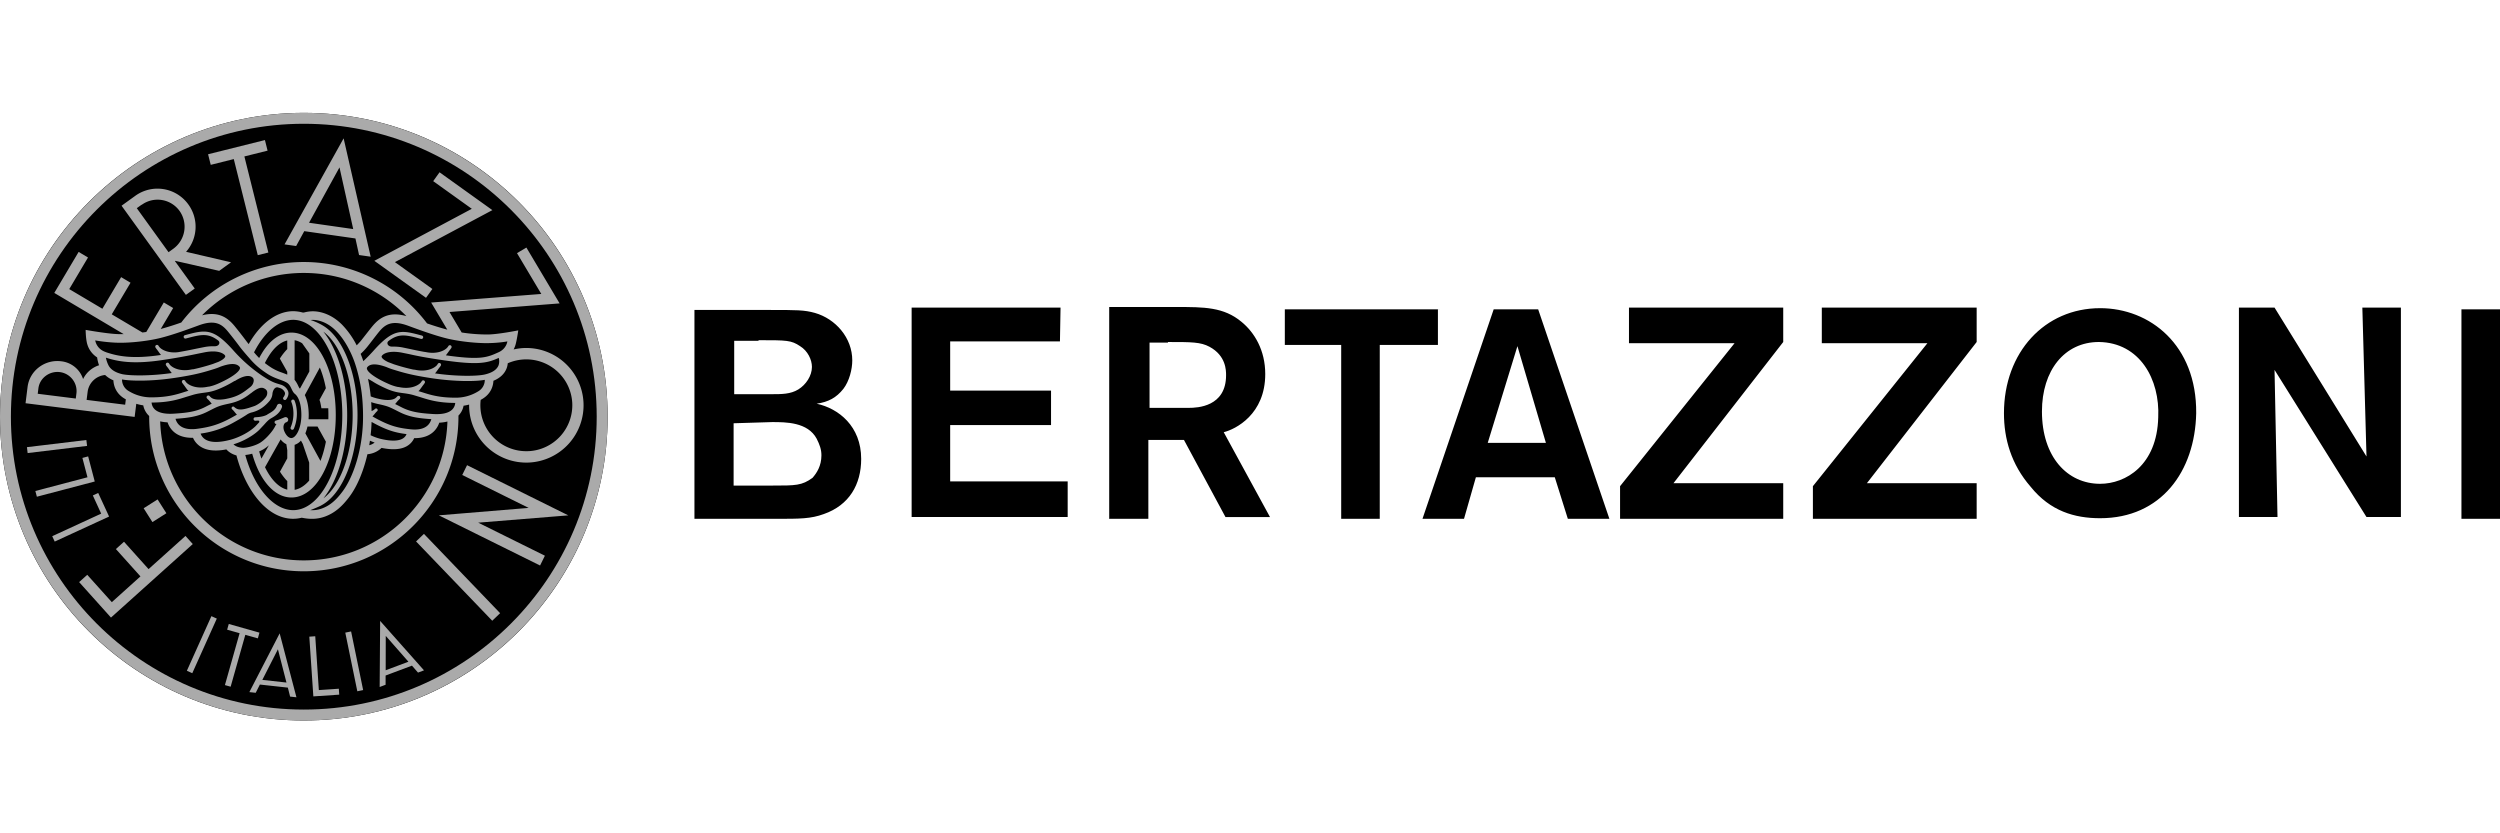
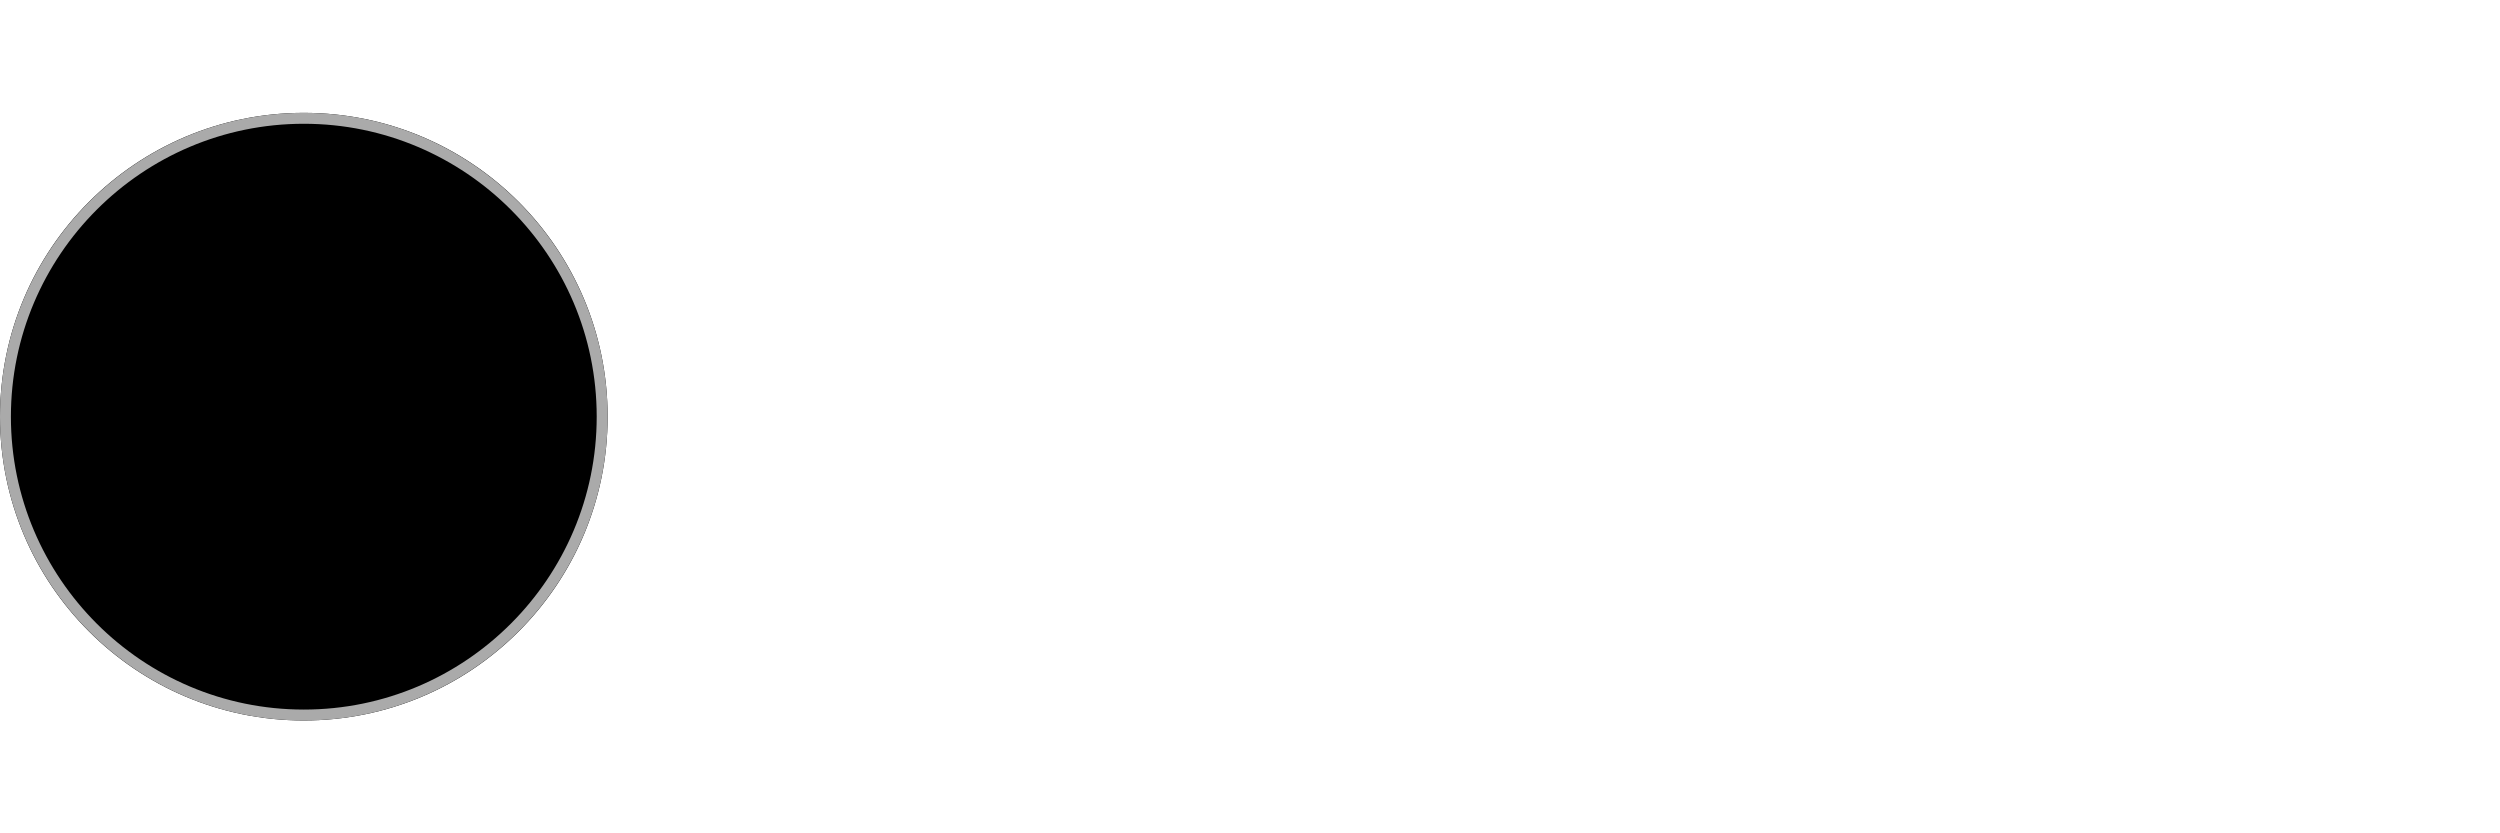
<svg xmlns="http://www.w3.org/2000/svg" width="144" height="48" fill="none" viewBox="0 0 144 48">
  <path fill="#000" fill-rule="evenodd" d="M17.5 41.5C27.165 41.5 35 33.665 35 24S27.165 6.5 17.5 6.5 0 14.335 0 24s7.835 17.5 17.5 17.5Z" clip-rule="evenodd" />
  <path fill="#AAA" fill-rule="evenodd" d="M.628 24c0-9.303 7.569-16.871 16.872-16.871s16.87 7.569 16.87 16.87c0 9.304-7.567 16.872-16.87 16.872S.628 33.303.628 24ZM0 24c0 9.65 7.85 17.5 17.5 17.5S35 33.65 35 24c0-9.649-7.85-17.5-17.5-17.5S0 14.351 0 24Z" clip-rule="evenodd" />
-   <path fill="#AAA" fill-rule="evenodd" d="M16.797 24.748a.1.1 0 0 0 .13-.054c.26-.623.192-1.243.041-1.616a.1.1 0 1 0-.186.075c.136.336.197.897-.039 1.464a.1.1 0 0 0 .054.131Zm16.812-1.57a3.303 3.303 0 0 0-3.464-3.13c-.192.011-.378.04-.56.08a1.54 1.54 0 0 0 .105-.256c.078-.257.163-.843.163-.843s-1.135.229-1.748.238a9.886 9.886 0 0 1-1.512-.115l-.703-1.181 6.344-.495-1.914-3.217-.541.322 1.4 2.351-6.345.494.93 1.562a15.85 15.85 0 0 1-1.166-.361 8.893 8.893 0 0 0-14.157-.05 17.22 17.22 0 0 1-1.182.372l.716-1.207-.54-.32-1.009 1.7a9.914 9.914 0 0 1-.223.03l-1.766-1.047 1.082-1.82-.542-.322-1.08 1.821-1.908-1.132 1.08-1.82-.54-.322-1.402 2.362 3.997 2.372c-.097.002-.19.003-.276.002-.626-.01-1.915-.245-1.915-.245s.005.523.093.823a1.36 1.36 0 0 0 .57.764c.014.13.048.28.11.45a1.553 1.553 0 0 0-.92.796 1.494 1.494 0 0 0-1.26-1.024c-.946-.119-1.819.536-1.938 1.48l-.117.936 6.284.788.095-.755c.142.043.279.072.402.09.016.085.043.176.087.267.062.133.147.248.254.345V24c0 4.91 3.996 8.906 8.907 8.906S26.407 28.91 26.407 24v-.063a1.083 1.083 0 0 0 .295-.568c.1-.014.207-.036.32-.066a3.294 3.294 0 0 0 3.457 3.339 3.302 3.302 0 0 0 3.13-3.463Zm-29.207-.516-.037.294-2.192-.275.039-.313c.075-.595.64-1.01 1.235-.935.596.075 1.031.624.955 1.23Zm21.312-3.173c.73.18 1.733.286 2.399.275.666-.01 1.111-.1 1.111-.1s-.044.417-.5.623c-.66.3-1.035.466-3.041.18v-.002c.086-.104.163-.223.235-.316a.726.726 0 0 0 .08-.112.1.1 0 1 0-.173-.1.676.676 0 0 1-.083.108l-.01.008c-.167.16-.58.348-1.167.234a1.425 1.425 0 0 0-.13-.02c-.356-.064-.59-.115-.795-.16l-.455-.095a2.713 2.713 0 0 0-.552-.047h-.027c-.287.011-.352-.223-.235-.316l.005-.005c.604-.462 1.014-.353 1.87-.124a.1.1 0 1 0 .052-.193c-1.174-.315-1.614-.432-2.78.872a10.2 10.2 0 0 1-.59.604 5.108 5.108 0 0 0-.156-.42 3.8 3.8 0 0 0 .397-.423c.206-.257.479-.625.65-.833.345-.423.732-.715 1.68-.367.537.197 1.485.548 2.215.729Zm-.36 1.433a.1.1 0 0 0-.136.037.625.625 0 0 1-.078.105l-.014.011c-.168.16-.581.348-1.169.234a.729.729 0 0 0-.147-.02 11.7 11.7 0 0 1-1.118-.305l-.014-.004-.011-.006-.093-.035a7.657 7.657 0 0 0-.199-.074c-.242-.11-.37-.223-.392-.302-.004-.014-.012-.044.038-.1.19-.19.598-.248 1.111-.154l.443.09c.38.085.856.19 2.019.358 2.008.291 2.505.14 3.134-.142a.74.74 0 0 1-.01.424c-.114.292-.433.442-.762.524-.455.114-1.65.124-2.9-.056a.106.106 0 0 0 .02-.02c.085-.104.162-.223.235-.316a.781.781 0 0 0 .08-.112.101.101 0 0 0-.037-.137Zm-8.946 6.636c.047.057.095.108.14.152v.495c-.485-.117-.94-.582-1.283-1.294l.899-1.6a.916.916 0 0 0 .33.276l.053.345v.47l-.42.766s.084.151.281.39Zm-1.35-1.144a6.412 6.412 0 0 1-.13-.414c.094-.04.179-.082.25-.123a2.12 2.12 0 0 0 .312-.23l-.431.767Zm1.729 2.242c1.431 0 2.553-2.086 2.553-4.75 0-2.663-1.122-4.749-2.553-4.749-.635 0-1.242.424-1.706 1.196a5.672 5.672 0 0 0-.153.269 4.257 4.257 0 0 1-.297-.33l.055-.1c.581-1.088 1.39-1.77 2.213-1.77h.024a1.657 1.657 0 0 1 .266.032l.022.005c1.408.316 2.505 2.636 2.505 5.448 0 2.714-1.016 4.965-2.353 5.401-.154.05-.312.077-.473.077-1.137 0-2.245-1.301-2.762-3.178.128-.012.265-.038.399-.073.438 1.561 1.293 2.522 2.26 2.522Zm1.663-5.469c.022.089.064.331.064.331h.394a9.58 9.58 0 0 1 .005.63h-1.14c.005-.079.009-.16.009-.242 0-.457-.08-.852-.225-1.148l.866-1.587c.145.355.264.756.347 1.19l-.369.675s.03.064.05.151Zm.322 2.255c-.078.4-.183.773-.313 1.108l-.87-1.59c.048-.118.09-.248.122-.39h.58l.11.202.371.67Zm-.954-4.044-.54.986-.024-.022c-.02-.016-.054-.09-.08-.143a1.548 1.548 0 0 0-.209-.345c.001-.009.003-.018.003-.028l.002-2.249c.149.027.294.086.434.175l.414.586v1.04Zm-.008 5.25v1.034c-.254.29-.538.478-.838.533l-.002-2.593a.818.818 0 0 0 .364-.245l.106.192.37 1.08Zm-1.264-5.232v.165c-.1-.044-.202-.081-.3-.118a2.836 2.836 0 0 1-.6-.277 5.334 5.334 0 0 1-.39-.274 3.82 3.82 0 0 1 .187-.34c.321-.534.706-.866 1.103-.962v.498a3.33 3.33 0 0 0-.427.547l.427.76Zm2.08-2.312c.998.733 1.687 2.638 1.687 4.802 0 2.155-.687 4.06-1.683 4.797.851-1.056 1.368-2.855 1.368-4.796 0-1.918-.516-3.738-1.373-4.803Zm-.122 10.01-.003-.002c1.221-.632 2.092-2.773 2.092-5.206 0-2.287-.765-4.308-1.866-5.072v-.002l-.025-.014-.045-.03a1.761 1.761 0 0 0-.096-.058 3.484 3.484 0 0 0-.673-.296h-.001a1.22 1.22 0 0 1 .138-.008c.296 0 .82.116 1.33.63.511.515.864 1.24 1.05 1.754.186.515.35 1.208.427 1.82.073.582.11 1.425.049 2.107a8.875 8.875 0 0 1-.306 1.726c-.15.535-.424 1.275-.828 1.824-.405.55-.761.838-1.2 1-.239.088-.465.11-.677.098a7.78 7.78 0 0 0 .634-.271ZM17.5 15.722c2.312 0 4.405.953 5.909 2.487-1.008-.286-1.553.087-1.976.603-.173.213-.448.57-.658.834a5.349 5.349 0 0 1-.23.246 4.882 4.882 0 0 0-.837-1.186c-.61-.614-1.264-.776-1.683-.776-.206 0-.392.037-.52.072-.013.003-.055-.002-.066.001a2.226 2.226 0 0 0-.535-.079c-1.059 0-1.97.821-2.58 1.896a4.98 4.98 0 0 1-.138-.176c-.2-.27-.49-.64-.665-.853-.408-.501-.933-.867-1.884-.629a8.25 8.25 0 0 1 5.863-2.44ZM5.486 19.608s.688.125 1.355.134c.666.012 1.67-.094 2.399-.275.73-.181 1.678-.532 2.216-.729.949-.348 1.335-.055 1.68.367.171.209.455.57.65.834.154.207.386.476.576.69.387.46.745.71 1.053.912.24.156.477.243.685.319.14.05.272.099.39.163.166.088.236.235.303.378.053.11.102.215.196.29.232.187.37.64.37 1.215 0 .758-.307 1.325-.58 1.325-.146 0-.295-.146-.396-.378l-.003-.005-.008-.02a.596.596 0 0 1-.045-.21v-.011c0-.133.057-.226.117-.265a.368.368 0 0 1 .055-.023.15.15 0 0 0-.097-.285h-.003l-.003.001-.167.069c-.115.047-.223.092-.338.121a.102.102 0 0 0-.073.123.1.1 0 0 0 .11.072.893.893 0 0 0-.071.117l-.048.089-.004.004c-.002.006-.006.01-.009.017l-.066.105c-.15.217-.466.584-.767.762-.224.134-.649.27-.957.28-.279-.01-.452-.1-.559-.201.56-.17 1.135-.491 1.483-.831l.284-.302c.138-.154.245-.276.4-.365l.013-.007c.214-.123.48-.275.61-.627a.15.15 0 0 0-.089-.192.15.15 0 0 0-.193.088c-.093.249-.28.356-.477.47l-.014.008a1.04 1.04 0 0 0-.103.066c-.24.113-.508.125-.653.133H14.7a.1.1 0 0 0 .01.2h.007c.042-.002.093-.005.15-.01.07.006.086.07.053.108l-.2.214c-.332.325-.896.631-1.436.782h-.002c-1.246.331-1.618-.05-1.727-.353a5.259 5.259 0 0 0 1.944-.663c.39-.217.579-.338.69-.41a.887.887 0 0 1 .352-.155c.379-.104.687-.307.97-.638a.735.735 0 0 0 .184-.455c.026-.16.121-.363.293-.344l.125.037a.45.45 0 0 1 .288.245c.06.12-.072.285-.072.285a.1.1 0 1 0 .155.128c.008-.011.215-.263.096-.504a.642.642 0 0 0-.406-.344l-.133-.041c-.232-.07-.401-.12-.938-.472a8.886 8.886 0 0 1-1.666-1.466c-1.167-1.305-1.606-1.187-2.781-.873a.1.1 0 1 0 .052.193c.849-.226 1.26-.336 1.855.112.005.006.01.012.018.017.117.094.052.328-.235.317h-.03a2.66 2.66 0 0 0-.546.047l-.456.091c-.253.054-.55.116-1.063.205-.514.061-.875-.108-1.03-.255l-.008-.007a.665.665 0 0 1-.083-.108.099.099 0 0 0-.137-.038.1.1 0 0 0-.037.136.79.79 0 0 0 .08.113c.072.093.149.211.235.317-1.69.255-2.53.056-3.172-.16v-.003c-.556-.184-.613-.674-.613-.674Zm7.879 3.962a.49.49 0 0 0 .048.043v.002c.079.078.135.172.234.267-.082.048-.179.103-.295.167-.839.466-1.414.573-2.072.66-.834.081-1.092-.3-1.17-.587.706-.047 1.267-.118 1.833-.406l.095-.048c.505-.258.583-.297 1.161-.421.593-.129.92-.34 1.243-.592.01-.004.02-.01.029-.017.52-.42.692-.305.818-.222a.243.243 0 0 1 .103.174.416.416 0 0 1-.111.323 1.667 1.667 0 0 1-.597.464 7.567 7.567 0 0 1-.366.122c-.355.106-.553.114-.7.036a.58.58 0 0 1-.125-.091.09.09 0 0 0-.127-.001.09.09 0 0 0-.001.127Zm-3.802-2.532c.02.035.047.072.079.11.073.093.15.213.237.32a.137.137 0 0 0 .02.018c-1.18.17-2.336.168-2.843.07-.348-.08-.679-.237-.819-.538a1.67 1.67 0 0 1-.137-.417c.67.218 1.557.397 3.262.136a31.093 31.093 0 0 0 2.015-.361l.446-.09c.513-.092.92-.034 1.117.16.044.052.036.082.032.096-.021.079-.15.192-.393.302l-.199.074-.091.035a.04.04 0 0 0-.013.006 11.52 11.52 0 0 1-1.131.309.85.85 0 0 0-.148.02c-.587.113-1-.074-1.168-.234l-.014-.012a.652.652 0 0 1-.078-.103.1.1 0 0 0-.174.099Zm-2.354 2.274-2.22-.278.058-.46a1.116 1.116 0 0 1 1.009-.974c.142.137.309.236.477.308l.001.041c.025.32.173.724.618.998l.096.055-.039.31Zm.203-.789a.761.761 0 0 1-.384-.666c.549.098 1.704.104 2.943-.077 1.286-.187 1.794-.346 2.381-.53a3.14 3.14 0 0 0 .346-.13c.374-.132.852-.258 1.083-.012.046.049.046.084.04.113-.044.217-.538.56-1.256.875-.205.09-.364.138-.51.17a1.13 1.13 0 0 0-.132.02c-.588.113-1-.073-1.17-.234l-.012-.012a.61.61 0 0 1-.078-.104.1.1 0 0 0-.137-.037.1.1 0 0 0-.037.137.91.91 0 0 0 .078.11c.073.094.15.214.237.319.014.016.033.03.056.04l-.203.062c-.462.148-.983.315-1.895.32a2.454 2.454 0 0 1-1.35-.364Zm1.319.663c.977 0 1.528-.175 2.018-.333l.416-.125c.237-.061.413-.084.584-.107.27-.036.526-.07.937-.25a6.19 6.19 0 0 0 .813-.422.15.15 0 0 0 .06-.022c.42-.264.768-.34.957-.205.065.045.1.11.1.19a.508.508 0 0 1-.205.385c-.355.282-.614.475-1.067.603l-.002.001a3.275 3.275 0 0 1-.207.051l-.127.028c-.389.072-.675.04-.824-.063l-.005-.004a.676.676 0 0 1-.103-.096.1.1 0 0 0-.141-.015.101.101 0 0 0-.015.141.773.773 0 0 0 .075.078c.067.062.129.15.2.231-.084.041-.178.088-.293.147l-.096.05c-.521.263-1.034.328-1.727.374-1.091.085-1.321-.331-1.348-.637Zm8.769 9.092c-4.475 0-8.13-3.569-8.273-8.008.13.03.272.05.426.057.032.096.078.2.144.3.252.381.688.603 1.32.59.044.102.107.208.198.308.345.382.914.518 1.723.36l.006.007c.133.147.327.272.576.341.52 1.977 1.742 3.649 3.27 3.649a2 2 0 0 0 .491-.062c.352.072.82.123 1.337-.066.56-.206.987-.573 1.43-1.172.457-.62.749-1.428.905-1.985.041-.147.078-.29.111-.433a1.33 1.33 0 0 0 .813-.365c.805.163 1.378.069 1.715-.309a.963.963 0 0 0 .164-.252c.622.007 1.053-.213 1.3-.591.067-.1.113-.204.145-.3a2.34 2.34 0 0 0 .471-.068c-.148 4.436-3.8 7.999-8.272 7.999Zm4.228-8.726a.09.09 0 0 0-.127.001.59.59 0 0 1-.117.087l-.004.002a.38.38 0 0 1-.077.031 13.323 13.323 0 0 0-.022-.51c.116.04.24.074.375.104.578.125.656.165 1.161.422l.095.047c.568.289 1.128.36 1.832.408-.079.291-.342.676-1.198.583-.724-.077-1.193-.19-2.044-.658l-.149-.084c.096-.093.152-.184.227-.26l.002-.002c.016-.015.034-.029.047-.044a.09.09 0 0 0-.001-.127Zm-.326.75.055.03c.817.45 1.3.589 1.959.672-.095.255-.431.537-1.544.262l-.011-.004a2.902 2.902 0 0 1-.514-.193l.03-.288c.012-.153.021-.314.026-.479Zm.177 1.188a.794.794 0 0 1-.311.155c.014-.085.028-.174.04-.263.087.04.175.075.271.108Zm3.364-1.642c-.705-.045-1.255-.106-1.795-.38l-.094-.048c-.116-.059-.21-.107-.294-.148.071-.08.133-.168.2-.23a.63.63 0 0 0 .074-.079.1.1 0 0 0-.014-.14.1.1 0 0 0-.141.015.644.644 0 0 1-.104.096l-.004.004c-.149.102-.435.134-.823.063l-.128-.028a2.867 2.867 0 0 1-.466-.14 9.647 9.647 0 0 0-.156-1.011c.065.033.132.07.2.113a.115.115 0 0 0 .023.01c.26.171.568.325.848.448.411.18.667.213.938.25.17.022.345.045.582.106l.416.125c.49.157 1.041.334 2.017.334-.027.299-.25.703-1.28.64Zm1.248-.942h.001c-.912-.003-1.432-.17-1.894-.319l-.203-.06a.172.172 0 0 0 .056-.041c.085-.106.163-.225.235-.318a.78.78 0 0 0 .079-.111.1.1 0 0 0-.037-.137.1.1 0 0 0-.136.037.613.613 0 0 1-.078.103l-.014.013c-.168.16-.581.347-1.168.233a1.022 1.022 0 0 0-.131-.019 2.627 2.627 0 0 1-.51-.17c-.72-.315-1.213-.658-1.256-.874-.006-.031-.006-.066.038-.114.231-.245.71-.12 1.084.013.115.052.234.094.345.13.587.183 1.094.341 2.382.53 1.114.161 2.333.191 2.94.076a.756.756 0 0 1-.382.665 2.446 2.446 0 0 1-1.35.363Zm4.255 3.08a2.644 2.644 0 0 1-2.758-2.954c.038-.02.076-.041.113-.065.446-.273.594-.676.618-.997l.003-.037c.298-.123.612-.336.758-.714.039-.1.058-.198.066-.294a2.652 2.652 0 0 1 3.716 2.285 2.65 2.65 0 0 1-2.516 2.777Z" clip-rule="evenodd" />
-   <path fill="#AAA" fill-rule="evenodd" d="m8.558 32.78 2.126-1.91.42.468-4.712 4.234-1.834-2.043.467-.42 1.416 1.575L8.09 33.2l-1.415-1.575.468-.42 1.414 1.575Zm1.025-3.218-.804.51-.505-.796.803-.51.506.796Zm-3.3.191-3.132 1.442-.143-.31 2.82-1.3-.481-1.047.31-.143.626 1.358Zm-.825-2.019-3.334.877-.088-.33 3.003-.79-.293-1.115.331-.088.38 1.446Zm-.442-2.05-3.424.412-.04-.34 3.422-.412.042.34Zm7.61-10.083-2.536-.577-.015.012 1.142 1.582-.51.367-3.705-5.136.787-.568a2.19 2.19 0 0 1 3.06.495 2.18 2.18 0 0 1-.131 2.728l2.59.604-.682.493Zm-4.464-3.803-.005-.007-.278.2 1.829 2.535.277-.2a1.567 1.567 0 0 0 .353-2.182 1.559 1.559 0 0 0-2.176-.346Zm5.914-2.788 1.382 5.535-.61.152-1.382-5.534-1.328.332-.153-.61 3.275-.818.152.61-1.336.334Zm6.606 5.68-.209-.955-2.947-.421-.468.857-.668-.095 3.403-6.108 1.558 6.817-.669-.096Zm-1.128-5.047-1.753 3.187 2.544.364-.79-3.55Zm3.193 5.455 2.157 1.546-.366.51-2.976-2.131 5.614-2.996-2.224-1.593.365-.511 3.044 2.18-5.614 2.995Zm7.703 14.157-3.826-1.896.278-.565 5.832 2.891-5.19.42 3.842 1.904-.278.564-5.833-2.89 5.176-.428Zm-6.031 1.496 4.388 4.568-.454.436-4.388-4.568.454-.436Zm-13.656 7.885 1.413-3.145.312.14-1.413 3.145-.312-.14Zm3.367-2.071-.845 2.989-.33-.093.846-2.989-.718-.202.094-.33 1.767.5-.092.33-.722-.205Zm2.58 3.559-.13-.517-1.611-.177-.24.475-.366-.04 1.746-3.383.966 3.682-.365-.04Zm-.702-2.726-.898 1.763 1.39.154-.492-1.917Zm2.04 2.714-.232-3.44.342-.024.207 3.1 1.151-.078.023.342-1.49.1Zm2.533-.295-.693-3.377.335-.069.694 3.377-.336.07Zm3.496-1.076-.349-.4-1.518.569v.532l-.342.129.028-3.806 2.526 2.847-.345.13Zm-1.858-2.114-.004 1.98 1.31-.492-1.306-1.488Z" clip-rule="evenodd" />
-   <path fill="#000" d="M141.779 29.884H144V17.819h-2.221v12.065Zm-5.469-3.59-5.297-8.578h-2.051v12.065h2.222l-.171-8.476 5.297 8.476h1.982V17.717h-2.221l.239 8.578Zm-28.777 1.539 6.323-8.134v-1.983h-8.92v2.051h6.083l-6.596 8.237v1.88h9.433v-2.051h-6.323Zm-11.141 0 6.322-8.134v-1.983h-8.885v2.051h6.083l-6.596 8.237v1.88h9.398v-2.051h-6.322Zm-10.698-2.324 1.71-5.571 1.64 5.57h-3.35Zm4.614 4.375h2.393l-4.102-12.065h-2.563l-4.101 12.065h2.392l.684-2.393h4.545l.752 2.393Zm-7.382-12.065h-8.92v2.05h3.247v10.015h2.221V19.87h3.35v-2.05h.102ZM67.273 19.7c1.367 0 1.88 0 2.392.273.957.513.957 1.367.957 1.64 0 1.812-1.64 1.88-2.153 1.88h-2.255v-3.759h1.06V19.7Zm-3.35 10.184h2.222v-4.545h2.05l2.393 4.443h2.564l-2.666-4.887c.683-.171 2.392-1.026 2.392-3.35 0-1.367-.615-2.392-1.367-3.007-1.025-.855-2.153-.855-3.76-.855H63.89v12.202h.034Zm-2.836-12.166H52.51V29.78h8.988v-2.05H54.73v-3.247h5.81V22.5h-5.81v-2.836h6.323m-16.576 4.648c.786 0 2.05 0 2.563.957.171.341.274.615.274.957 0 .615-.274 1.025-.513 1.298-.615.445-.957.445-2.324.445h-2.221V24.38l2.221-.068Zm-.786-4.717c1.64 0 1.88 0 2.392.342.445.273.684.786.684 1.196 0 .513-.342 1.026-.786 1.299-.444.273-.957.273-1.538.273H42.29V19.63h1.401v-.034ZM40 29.884h4.716c1.367 0 1.983 0 2.734-.274 1.47-.513 2.154-1.709 2.154-3.178 0-1.88-1.299-2.905-2.564-3.179.684-.102 1.128-.342 1.538-.854.342-.445.513-1.128.513-1.64 0-1.3-.957-2.393-2.153-2.735-.615-.17-1.025-.17-2.666-.17H40v12.03Zm80.965-12.133c-3.179 0-5.537 2.529-5.537 6.049 0 1.47.41 2.94 1.538 4.238 1.128 1.401 2.529 1.811 3.999 1.811 3.52 0 5.468-2.7 5.536-6.049.035-3.93-2.665-6.05-5.536-6.05Zm3.349 6.288c-.068 2.769-1.88 3.828-3.349 3.828-1.88 0-3.349-1.538-3.349-4.17 0-2.358 1.298-3.998 3.28-3.998 2.359.034 3.521 2.153 3.418 4.34Z" />
</svg>